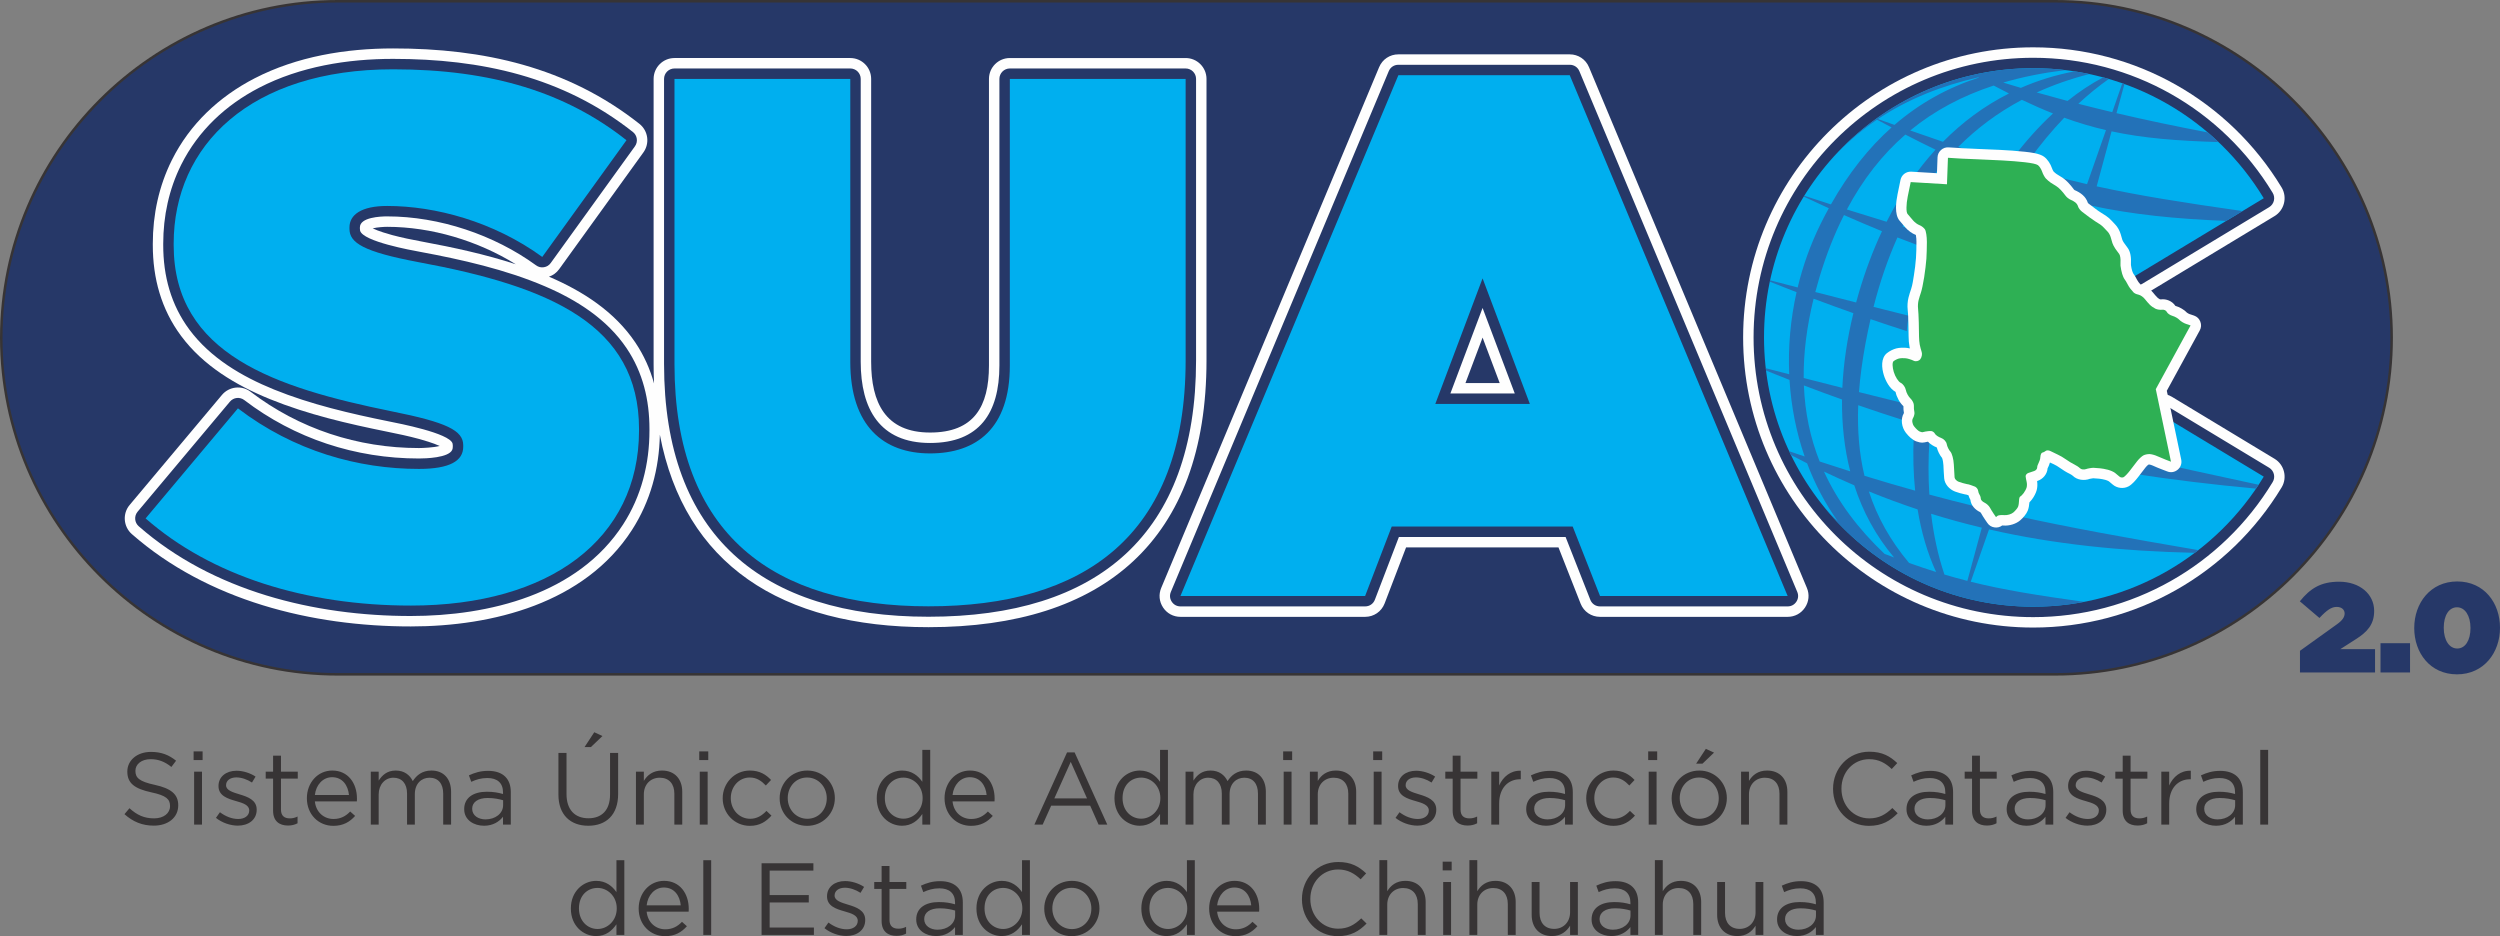
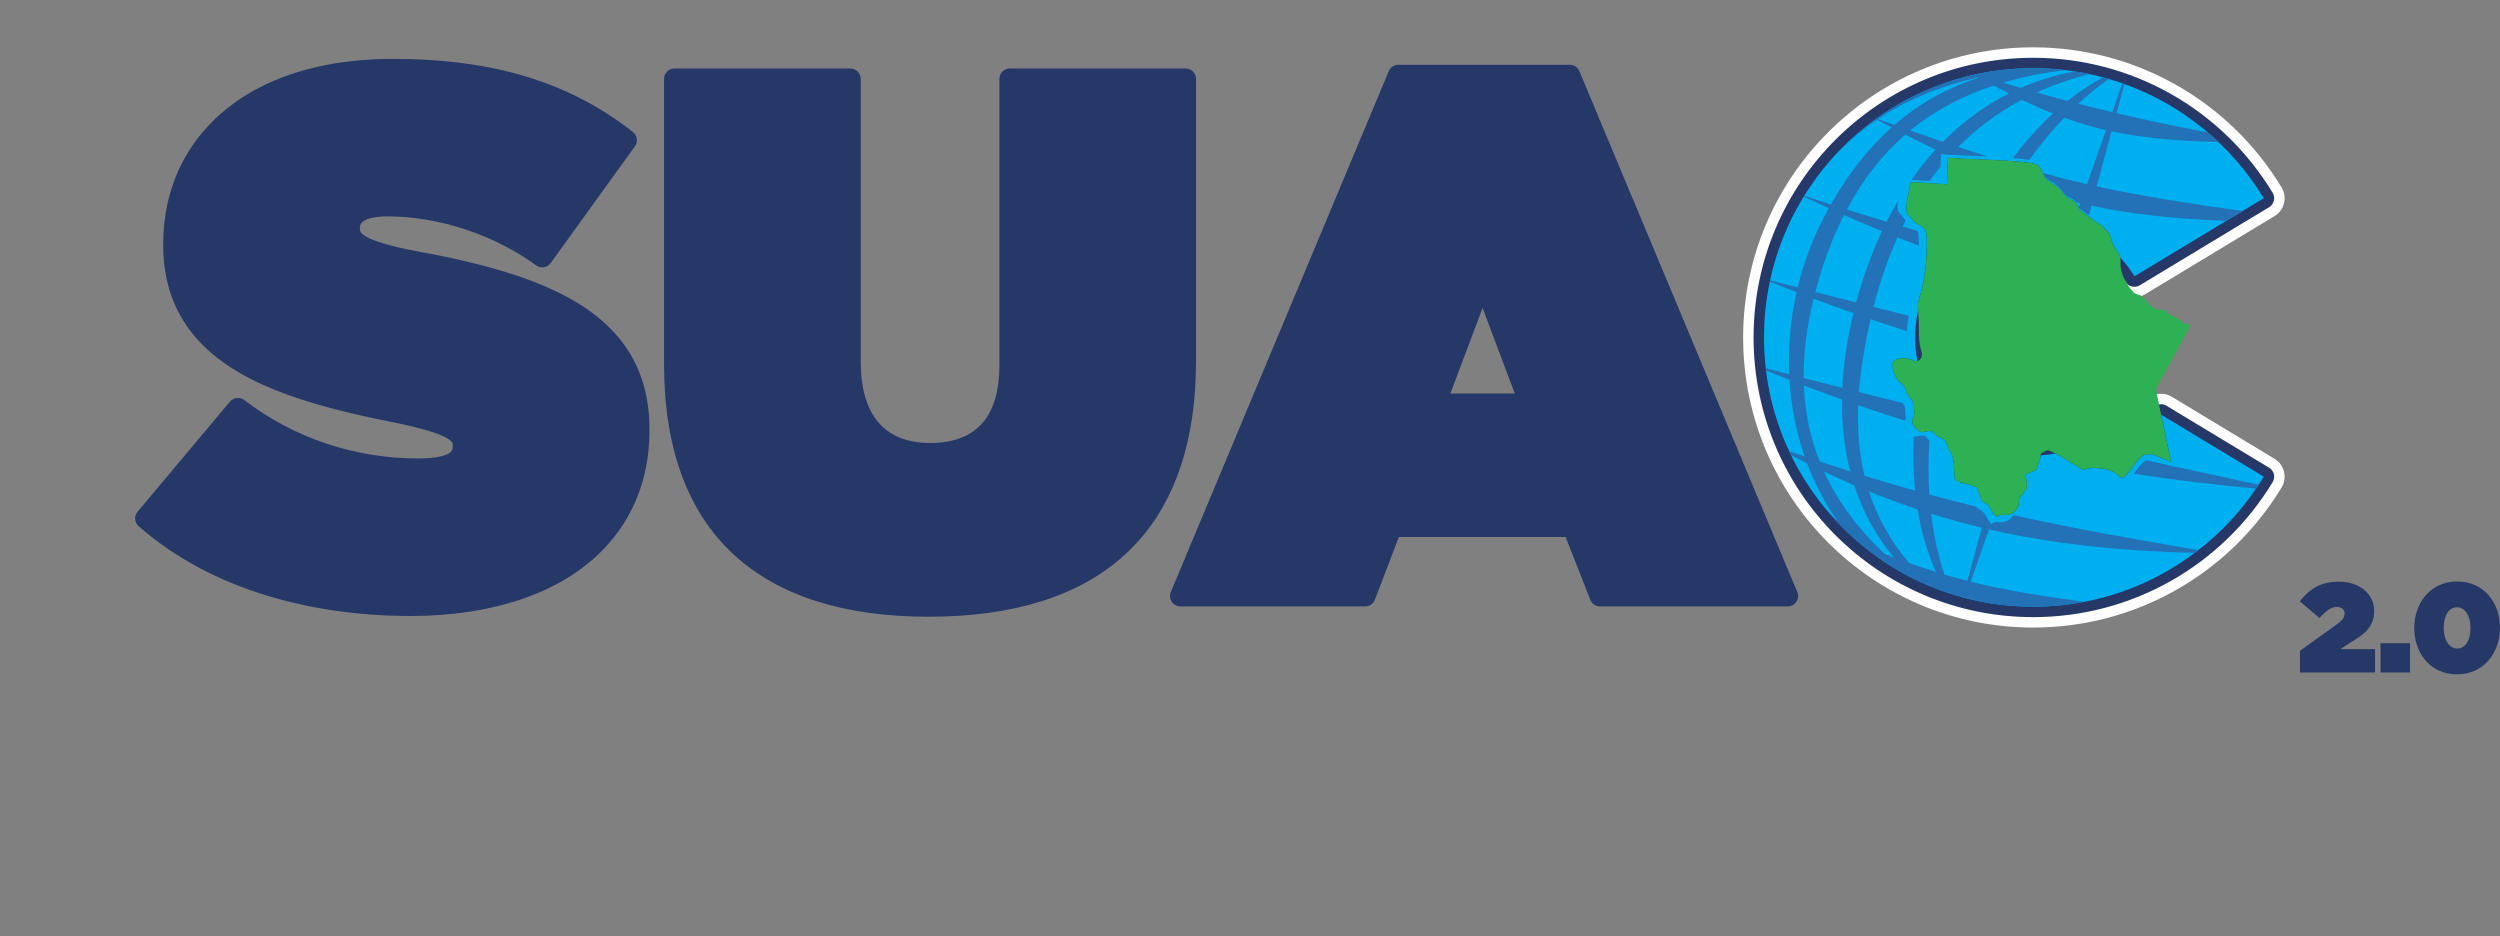
<svg xmlns="http://www.w3.org/2000/svg" xml:space="preserve" width="196.938mm" height="73.746mm" version="1.1" style="shape-rendering:geometricPrecision; text-rendering:geometricPrecision; image-rendering:optimizeQuality; fill-rule:evenodd; clip-rule:evenodd" viewBox="0 0 19683.75 7370.81">
  <rect x="0" y="0" width="19683.75" height="7370.81" fill="#808080" stroke="none" />
  <defs>
    <style type="text/css">
   
    .str0 {stroke:#373435;stroke-width:19.99;stroke-miterlimit:22.926}
    .fil1 {fill:#FEFEFE}
    .fil5 {fill:#2372B8}
    .fil4 {fill:#00AFEF}
    .fil0 {fill:#263868}
    .fil2 {fill:#263868}
    .fil7 {fill:#373435;fill-rule:nonzero}
    .fil6 {fill:#2EB054;fill-rule:nonzero}
    .fil3 {fill:#00AFEF;fill-rule:nonzero}
    .fil8 {fill:#263868;fill-rule:nonzero}
   
  </style>
  </defs>
  <g id="Capa_x0020_1">
    <g id="_2847545119024">
-       <path class="fil0 str0" d="M2659.72 9.99l13521.17 0c1457.37,0 2649.72,1192.36 2649.72,2649.72l0 0c0,1457.35 -1192.35,2649.72 -2649.72,2649.72l-13521.17 0c-1457.35,0 -2649.72,-1192.37 -2649.72,-2649.72l0 0c0,-1457.36 1192.37,-2649.72 2649.72,-2649.72z" />
-       <path class="fil1" d="M5195.36 3422.55c-5.19,267.38 -74.03,524.56 -220.13,751 -371.05,575.11 -1095.19,758.72 -1740.96,758.72 -779.57,0 -1598.83,-203.47 -2196.19,-727 -66.85,-58.59 -74.71,-161.08 -17.58,-229.17l726.98 -866.57c56.34,-67.16 155.87,-78.19 225.57,-25.01 383.03,292.32 844.03,443.2 1325.2,443.2 29.66,0 114.38,-3.55 163.53,-16.35 -48.69,-23 -133.96,-47.51 -163.54,-55.54 -82.09,-22.29 -164.53,-39.54 -247.79,-56.4 -312.45,-63.31 -628.92,-136.38 -924.88,-256.86 -267.68,-108.96 -524.95,-262.33 -699.86,-497.8 -156.56,-210.76 -222.62,-454.44 -222.62,-714.95l0 -11.63c0,-228.52 47.85,-453.11 150.14,-658.02 141.42,-283.25 370.93,-498.43 650.62,-643.05 333.91,-172.65 717.87,-235.78 1090.86,-235.78 710.27,0 1372.58,145.64 1939.67,593.72 68.99,54.51 82.84,153.74 31.38,225.05l-663 918.9c-20.54,28.47 -48.08,48.78 -80.35,59.54 265.82,113.9 515.81,274.18 679.72,518.01 68.1,101.29 116.21,209.41 147.45,322.47 -2.23,-49.95 -3.35,-100.91 -3.35,-152.85l0 -2244.92c0,-90.58 73.72,-164.31 164.31,-164.31l1384.19 0c90.58,0 164.31,73.72 164.31,164.31l0 2227.48c0,320.34 111.66,556.86 463.8,556.86 345.63,0 463.8,-204.27 463.8,-527.78l0 -2256.55c0,-90.58 73.71,-164.31 164.31,-164.31l1384.18 0c90.58,0 164.31,73.72 164.31,164.31l0 2215.85c0,1414.63 -807.31,2100.98 -2188.23,2100.98 -1163.43,0 -1921.96,-497.16 -2115.83,-1515.54zm-1134.33 -1341.88c-299.44,-185.49 -664.77,-294.78 -1012.87,-294.78 -21.25,0 -78.01,2.79 -113.74,12.2 44.71,22.05 125.16,45.16 153.18,52.67 77.56,20.79 155.95,36.61 234.84,51.27 246.49,45.79 497.76,99.93 738.58,178.63zm8209.7 2229.31l-1199.96 0 -168.95 441.15c-24.59,64.2 -84.71,105.55 -153.44,105.55l-1453.96 0c-55.82,0 -105.86,-26.81 -136.79,-73.27 -30.92,-46.47 -36.33,-102.97 -14.78,-154.46l1715.68 -4100.19c25.85,-61.76 84.63,-100.88 151.57,-100.88l1349.28 0c66.95,0 125.73,39.12 151.57,100.88l1715.68 4100.19c21.55,51.49 16.13,108 -14.79,154.46 -30.93,46.47 -80.96,73.27 -136.79,73.27l-1477.22 0c-68.2,0 -127.91,-40.67 -152.89,-104.13l-174.2 -442.57zm-732.43 -1294.05l269.58 0 -134.78 -358.05 -134.8 358.05z" />
      <path class="fil1" d="M15154.39 2996.62c3.96,9.96 7.25,20.17 9.82,30.54 44.19,46.4 73.05,112.93 68.82,176.54 -0.03,0.9 -0.02,1.94 0.02,2.95 2,8.53 3.38,17.18 4.19,25.9 44.7,8.16 85.97,32.46 115.95,66.56 64.83,28.38 117.62,87.87 133.88,156.99 40.72,52.26 57.4,129.9 60.61,193.99 0.12,2.28 0.23,4.56 0.34,6.83 8.41,2.36 16.75,5.02 25.1,7.84 19.53,6.58 39,13.13 57.16,23.06 51.07,27.93 91.95,79.17 104.39,136.55 2.13,4.1 4.14,8.28 6.01,12.5 4.01,3.05 7.95,6.23 11.81,9.52 8.98,-19.53 21.08,-37.45 36.51,-52.76 -1.46,-8.88 -2.66,-17.78 -3.53,-26.65 -8.08,-82.5 42.08,-160.13 116.58,-192.66 1.04,-8.74 2.55,-17.43 4.53,-26.01 16.52,-71.4 76.86,-122.48 150.01,-126.96 32.2,-1.98 64.29,-5.96 95.99,-11.98 34.73,-6.6 68.55,-2.31 100.53,12.72 4.73,2.22 9.47,4.43 14.26,6.51 33.28,14.5 66.82,34.78 96.25,56.04 10.92,7.9 24.91,17.25 37.12,22.97 10.12,4.74 20.18,10.09 29.96,15.9 21.84,-3.55 44.64,-5.41 64.3,-4.04 17.71,1.25 35.41,2.66 53.12,4.01 30.24,2.32 61.66,8.74 90.99,16.44 13.17,3.46 26.91,7.93 40.55,13.27 5.87,-7.59 11.74,-15.17 17.64,-22.75 27.31,-35.1 66.55,-72.46 106.4,-92.38 22.47,-11.24 48.83,-19.3 75.49,-23.6l-24.27 -115.88c-13.52,-64.64 11.9,-129.49 65.77,-167.69 53.87,-38.2 123.48,-40.78 180.01,-6.64l807.95 487.93c77.26,46.67 102.35,148.49 55.61,225.71 -414.68,685.26 -1154.19,1103.12 -1955.44,1103.12 -1261.47,0 -2284.2,-1022.71 -2284.2,-2284.18 0,-1261.47 1022.73,-2284.2 2284.2,-2284.2 801.24,0 1540.74,417.88 1955.44,1103.11 46.74,77.23 21.64,179.06 -55.62,225.73l-1018.4 615.02c-77.17,46.61 -178.83,21.56 -225.51,-55.57 -26.29,-43.43 -56.89,-84.2 -91.19,-121.6 -17.05,-18.59 -29.16,-39.68 -36.18,-63.14 -5.85,-8.07 -11.59,-16.21 -17.26,-24.41 -18.41,-26.61 -35.98,-59.48 -45.32,-90.45 -3.53,-11.71 -6.97,-23.46 -10.34,-35.21 -7.2,-7.57 -13.98,-14.99 -19.92,-21.82 -0.5,-0.49 -1.09,-1.01 -0.06,-0.33 -9.89,-6.57 -19.96,-12.88 -30.13,-19 -22.22,-13.34 -43.35,-28.59 -64.08,-44.13 -19.3,-14.45 -38.52,-29.02 -57.63,-43.72 -27.27,-20.98 -52.23,-49.35 -69.67,-80.54 -35.52,-18.28 -69.64,-47.27 -92.38,-78.59 -7.54,-10.37 -16.1,-20.38 -24.77,-29.82 -1.19,-1.3 -2.56,-2.7 -3.95,-4.02 -15.4,-8.82 -30.4,-18.38 -45.17,-28.22 -25.44,-16.95 -51.33,-38.94 -71.74,-61.68 -17.97,-20.01 -34.04,-45.88 -46.55,-72.26 -12.37,-1.39 -24.79,-2.41 -35.54,-3.51 -57.26,-5.9 -114.77,-9.41 -172.24,-12.49 -78.42,-4.21 -156.94,-6.1 -235.38,-9.75l-1.51 40.64c-1.67,45.02 -20.41,85.29 -53.77,115.57 -33.33,30.25 -75.31,45.03 -120.24,42.34l-142.65 -8.54c-0.42,3.02 -0.82,6.06 -1.16,9.06 2.53,2.95 5.05,5.91 7.58,8.86 42.81,18.89 83.76,52.46 109.13,90.54 34.25,51.38 43.02,128.63 43.02,189.54 0,48.02 -1.04,96.13 -4.22,144.04 -3.53,53.24 -10.76,106.4 -18.96,159.1 -7.61,48.94 -16.03,102.52 -32.52,149.17 -5.49,15.53 -10.18,31.42 -14.42,47.34 -0.31,2.28 -0.46,5.23 -0.49,5.92 0.81,6.89 1.41,13.78 1.94,20.68 1.35,17.18 0.09,33.62 -3.85,50.38 -13.52,57.64 -20.3,116.75 -20.3,175.95 0,51.41 5.1,102.78 15.31,153.17 16.19,79.87 -28.75,158.79 -103.72,186.64z" />
      <path class="fil2" d="M16613.45 2040.91c-8.86,-11.76 -17.48,-23.88 -25.79,-35.89 -13.21,-19.09 -27.59,-45.39 -34.22,-67.43 -4.76,-15.76 -9.33,-31.61 -13.84,-47.4 -0.73,-2.4 -2.78,-6.61 -4.41,-9.19 -10.45,-10.52 -20.85,-21.58 -30.57,-32.71 -3.27,-3.7 -10.35,-9.89 -14.46,-12.63 -10.95,-7.27 -22.26,-14.37 -33.52,-21.15 -19.31,-11.59 -39.08,-25.93 -57.12,-39.44 -19.01,-14.25 -37.97,-28.61 -56.79,-43.1 -24.04,-18.48 -47.6,-47.58 -57.82,-76.91 -4.34,-2.68 -11.02,-5.51 -14.48,-6.95 -26.99,-11.29 -56.19,-34.73 -73.37,-58.41 -9.12,-12.55 -20.22,-25.67 -30.71,-37.1 -5.01,-5.47 -13.41,-13.44 -17.83,-16.49 -15.63,-8.65 -31.4,-18.67 -46.28,-28.58 -19,-12.66 -40.94,-31.24 -56.17,-48.21 -19.14,-21.32 -36.64,-55.63 -45.74,-83.02 -0.65,-1.95 -2.04,-4.77 -3.58,-7.44 -24.03,-6.37 -65.45,-10.09 -85.49,-12.15 -58.5,-6.02 -117.54,-9.66 -176.25,-12.8 -98.27,-5.27 -197.27,-6.92 -295.27,-12.96l-23.51 -1.45 -4.61 124.3c-0.85,22.93 -9.89,42.37 -26.89,57.79 -16.99,15.42 -37.21,22.54 -60.12,21.17l-214.51 -12.84c-2.98,14.33 -5.95,28.67 -8.89,42.99 -3.78,18.42 -9.89,57.71 -8.58,81.33 10.96,12.92 21.98,25.81 33,38.68 3.47,4.05 12.6,11.16 15.46,12.7 31.31,11.2 64.7,36.94 83.15,64.63 23.69,35.53 29.22,101.56 29.22,143.98 0,45.76 -1,92.95 -4.03,138.6 -3.32,49.88 -10.47,102.48 -18.17,151.9 -6.33,40.7 -15.16,95.82 -28.8,134.42 -6.37,17.97 -12,37.08 -16.88,55.52 -2.3,8.73 -3.24,25.8 -2.17,34.78 0.68,5.79 1.18,11.61 1.63,17.43 0.7,8.88 0.12,16.54 -1.92,25.2 -14.98,63.83 -22.48,129.17 -22.48,194.72 0,56.91 5.64,113.71 16.95,169.49 8.63,42.63 -17.3,84.47 -59.31,95.7 -29.26,7.82 -60.76,5.22 -87.94,-8.38 -8.27,-4.13 -26.12,-10.14 -35.2,-11.28 -1.87,-0.23 -4.21,-0.4 -6.69,-0.5 0.3,1.1 0.6,2.14 0.89,3.09 3.26,10.68 11.4,29.46 19.13,39.07 19.52,11.13 36.16,27.43 49.14,45.62 13.68,19.18 24.05,41.57 28.45,64.64 1.31,5.94 8.25,18.97 12,22.98 31.63,29.52 55.87,77.55 52.95,121.49 -0.42,6.46 0,17.67 1.1,22.98 8.08,29.43 2.69,63.92 -9.69,93.11 0.68,0.76 1.37,1.52 2.07,2.25 21.37,-4.38 48.54,-6.99 69.73,-4.86 34.69,3.48 67.73,24.89 87.13,54 2.89,1.74 6.42,3.37 9,4.27 47.85,16.73 89.84,61.7 98.22,111.86 1.03,4.76 5.85,14.79 8.4,18.02 33.18,35.99 46.24,105.79 48.65,153.84 1.14,22.59 2.1,45.55 3.5,68.32 10.24,3.06 20.93,5.75 30.92,7.98 15.71,2.05 31.61,6.98 46.83,12.1 13.83,4.66 31.29,10.35 43.99,17.29 34.24,18.72 61.6,55.57 65.16,92.35 0.02,0.04 0.02,0.09 0.04,0.14 7.13,11.08 12.8,24.11 16.59,37.54 26.85,15.82 52.92,41.16 66.93,67.18 2.88,5.35 6,10.79 9.26,16.24 13.41,-0.85 26.71,-0.42 38.94,0.68 3.05,0.02 9.38,-1.58 12.74,-3.13 4.07,-3.71 9.06,-8.85 12.62,-13.42 0.96,-5.06 1.58,-11.38 1.58,-15.47 0,-39.19 13.05,-80.61 47.13,-101.94 2.16,-2.29 4.29,-4.97 6.03,-7.27 2.82,-3.77 6.85,-10.7 9.08,-15.81 0.06,-1.59 0.06,-3.25 0.06,-3.57 -4.34,-17.27 -8.05,-36.74 -9.78,-54.45 -4.95,-50.48 30,-97.28 77.02,-112.95 6.8,-2.26 13.59,-4.52 20.38,-6.8 3.83,-11.34 8.79,-21.62 14.09,-33.33 1.59,-3.49 3.81,-8.25 4.04,-12.17 0.53,-9.05 1.81,-18.06 3.85,-26.89 8.34,-35.98 38.14,-61.22 75.01,-63.48 35.66,-2.2 71.18,-6.6 106.29,-13.27 17.74,-3.37 33.93,-1.31 50.27,6.37 5.43,2.55 10.87,5.09 16.37,7.48 26.79,11.67 57.26,30.19 80.95,47.32 14.37,10.37 34.48,23.32 50.4,30.78 15.26,7.14 32.73,17.49 48.03,28.85 24.01,-6.23 56.05,-10.78 75.33,-9.44 17.53,1.23 35.06,2.63 52.59,3.97 24.27,1.86 52.71,7.77 76.39,13.98 27.26,7.16 61.83,21.56 84.39,38.86 0.38,-0.49 0.74,-0.96 1.09,-1.43 19.33,-25.41 38.82,-50.72 58.42,-75.92 19.44,-24.99 50.21,-55.31 78.3,-69.35 26.27,-13.13 63.45,-20.22 92.77,-18.12 14.82,1.07 31.96,4.58 48.43,9.43l-46.3 -221.1c-6.86,-32.71 5.62,-64.52 32.87,-83.85 27.27,-19.33 61.4,-20.59 90,-3.32l807.95 487.93c38.75,23.41 51.25,74.11 27.82,112.85 -399.3,659.84 -1111.69,1063.49 -1885.16,1063.49 -1216.12,0 -2202.05,-985.9 -2202.05,-2202.02 0,-1216.13 985.92,-2202.04 2202.05,-2202.04 773.48,0 1485.84,403.66 1885.16,1063.49 23.44,38.73 10.93,89.45 -27.83,112.86l-1018.39 615.02c-38.71,23.38 -89.34,10.9 -112.76,-27.79 -29.09,-48.07 -62.95,-93.18 -100.93,-134.59 -11.45,-12.48 -18.07,-26.23 -20.63,-42.86zm-4286.77 2186.91l-1312.42 0 -189.16 493.93c-12.42,32.4 -42.01,52.76 -76.72,52.76l-1453.96 0c-28.34,0 -52.69,-13.04 -68.4,-36.63 -15.7,-23.59 -18.33,-51.1 -7.4,-77.23l1715.68 -4100.19c13.06,-31.21 41.96,-50.44 75.79,-50.44l1349.28 0c33.82,0 62.72,19.23 75.78,50.44l1715.68 4100.19c10.93,26.13 8.31,53.64 -7.4,77.23 -15.69,23.59 -40.06,36.63 -68.4,36.63l-1477.22 0c-34.45,0 -63.83,-20.01 -76.45,-52.06l-194.69 -494.63zm-5015.48 628.11c-1310.23,0 -2082.81,-638.92 -2082.81,-1989.76l0 -2244.92c0,-45.25 36.9,-82.15 82.15,-82.15l1384.19 0c45.25,0 82.15,36.9 82.15,82.15l0 2227.48c0,371.91 150.24,639.02 545.96,639.02 388.43,0 545.95,-235.55 545.95,-609.94l0 -2256.55c0,-45.25 36.91,-82.15 82.16,-82.15l1384.18 0c45.25,0 82.15,36.9 82.15,82.15l0 2215.85c0,1372.7 -774.78,2018.82 -2106.07,2018.82zm-4076.92 -5.82c-758.93,0 -1560.04,-196.56 -2142.05,-706.63 -33.55,-29.42 -37.47,-80.4 -8.79,-114.59l726.98 -866.56c28.23,-33.65 77.87,-39.15 112.78,-12.5 397.47,303.34 875.9,460.06 1375.04,460.06 53.79,0 234.21,-5.12 262.29,-67.83 3.43,-7.65 4.52,-16.19 4.52,-24.51l0 -11.62c0,-4.74 -0.43,-9.63 -1.79,-14.17 -24.55,-82.07 -428.35,-159.04 -496.51,-172.84 -305.2,-61.83 -621.29,-134.81 -910.23,-252.43 -253.09,-103.03 -499.39,-247.91 -664.87,-470.7 -145.96,-196.48 -206.43,-423.08 -206.43,-665.95l0 -11.63c0,-215.85 44.85,-427.74 141.5,-621.31 133.62,-267.64 350.64,-470.16 614.86,-606.78 321.87,-166.43 693.76,-226.6 1053.11,-226.6 692.48,0 1337.06,140.12 1888.74,576.03 34.51,27.27 41.43,76.85 15.69,112.52l-663 918.9c-13.27,18.39 -31.26,29.48 -53.66,33.06 -22.4,3.57 -42.94,-1.35 -61.29,-14.69 -331.03,-240.75 -762.9,-385.58 -1173.01,-385.58 -50.61,0 -214.45,6.21 -214.45,86.52l0 11.62c0,4.72 0.39,9.55 1.56,14.12 21.99,85.76 405.11,154.36 472.16,166.82 328.2,60.98 674.6,139.33 982.21,271.08 250.85,107.45 489.54,258.28 644.31,488.5 128.3,190.86 179.58,407.44 179.58,635.58l0 11.63c0,263.42 -63.82,516.97 -207.33,739.4 -354.89,550.06 -1056.33,721.1 -1671.92,721.1zm8185.31 -1752.03l507.01 0 -253.5 -673.38 -253.51 673.38z" />
-       <path class="fil3" d="M11300.88 3180.23l372.22 -988.7 372.21 988.7 -744.43 0zm-2006.47 1512.13l1453.96 0 209.37 -546.69 1424.89 0 215.19 546.69 1477.22 0 -1715.67 -4100.19 -1349.28 0 -1715.68 4100.19zm-1983.21 81.42c1215.52,0 2023.92,-546.69 2023.92,-1936.68l0 -2215.85 -1384.18 0 0 2256.55c0,494.36 -261.72,692.09 -628.11,692.09 -366.39,0 -628.11,-215.18 -628.11,-721.16l0 -2227.48 -1384.19 0 0 2244.92c0,1349.28 785.14,1907.61 2000.66,1907.61zm-4076.92 -5.82c1093.38,0 1797.1,-523.42 1797.1,-1378.36l0 -11.63c0,-820.03 -697.91,-1122.46 -1738.95,-1314.38 -430.36,-81.43 -540.87,-151.21 -540.87,-261.72l0 -11.62c0,-98.88 93.05,-168.66 296.6,-168.66 378.03,0 837.48,122.14 1221.34,401.3l663 -918.9c-471.08,-372.22 -1052.66,-558.33 -1837.81,-558.33 -1122.47,0 -1727.31,599.03 -1727.31,1372.54l0 11.63c0,860.74 802.58,1122.46 1715.68,1308.56 436.19,87.24 564.14,151.21 564.14,267.53l0 11.62c0,110.51 -104.69,174.48 -348.96,174.48 -476.9,0 -982.88,-139.58 -1424.89,-476.9l-726.98 866.56c517.62,453.64 1262.04,686.27 2087.9,686.27z" />
      <path class="fil4" d="M16008.82 536.93c769.65,0 1443.49,410.2 1814.88,1023.88l-821.45 496.08 -196.96 118.94c-31.99,-52.87 -69.12,-102.28 -110.66,-147.57 -1.74,-12.46 -4.71,-22.68 -8.49,-27.53 -7.47,-9.57 -21.37,-28.7 -30.91,-42.44 -9.52,-13.81 -19.93,-33.79 -23.14,-44.41 -3.2,-10.63 -9.28,-31.45 -13.51,-46.3 -4.26,-14.88 -14.66,-33.97 -23.14,-42.49 -8.55,-8.5 -21.55,-22.39 -28.99,-30.86 -7.39,-8.49 -21.27,-20.64 -30.86,-27.01 -9.56,-6.35 -26.06,-16.81 -36.66,-23.13 -10.58,-6.41 -33.2,-22.04 -50.14,-34.76 -17.02,-12.72 -42.17,-31.85 -55.97,-42.46 -13.82,-10.64 -27.68,-28.89 -30.86,-40.52 -7.81,-28.54 -34.42,-43.41 -59.84,-54.03 -12.71,-5.32 -30.11,-19.18 -38.58,-30.86 -8.49,-11.67 -24.98,-31.65 -36.66,-44.39 -11.68,-12.74 -29.02,-27.51 -38.59,-32.82 -9.56,-5.28 -27.84,-16.6 -40.5,-25.08 -12.79,-8.48 -31.02,-24.12 -40.6,-34.71 -9.52,-10.65 -22.56,-34.92 -28.91,-54.04 -6.37,-19.14 -21.11,-41.7 -32.79,-50.18 -50.2,-36.43 -505.06,-45.36 -600.69,-51.26l-107.54 -6.64 -7.74 208.43 -285.63 -17.1c0,0 -10.39,50.69 -23.15,112.74 -12.7,62 -13.53,124.06 -1.87,137.85 11.65,13.82 31.65,37.24 44.38,52.1 12.71,14.85 35.31,31.33 50.17,36.62 14.88,5.37 33.98,20.11 42.47,32.83 8.48,12.72 15.43,57.01 15.43,98.42 0,41.37 -1.74,101.31 -3.86,133.15 -2.11,31.85 -9.93,96.95 -17.36,144.73 -7.43,47.78 -18.73,101.62 -25.1,119.67 -6.18,17.43 -14.46,44.76 -18.83,61.91 -4.97,18.18 -6.55,46.77 -4.34,65.44 0.42,3.6 0.87,8.44 1.32,14.19 -16.09,68.56 -24.66,140.02 -24.66,213.49 0,63.64 6.41,125.78 18.59,185.83 -9.99,2.67 -20.91,2.06 -29.98,-2.49 -16.95,-8.47 -44.78,-17.18 -61.74,-19.32 -16.98,-2.11 -41.29,-1.21 -54.02,1.94 -12.74,3.21 -31.85,12.72 -42.46,21.21 -10.63,8.53 -9.74,46.75 1.91,84.95 11.67,38.16 36.01,76.37 54.05,84.91 9.21,4.33 18.46,13.08 25.9,23.5 7.12,9.98 12.52,21.58 14.66,32.45 4.19,22.29 20.69,52.68 36.61,67.52 15.93,14.9 28.08,40.06 27.05,55.99 -1.08,15.91 0.64,38.48 3.85,50.16 3.21,11.69 -2.03,34.25 -11.6,50.17 -9.56,15.91 -5.2,44.56 9.67,63.7 14.85,19.08 34.82,37.31 44.39,40.49 24.69,8.21 16.42,5.97 44.39,0 14.84,-3.18 35.69,-4.94 46.31,-3.87 10.58,1.06 23.65,10.61 28.95,21.22 5.3,10.63 27.03,25.4 48.25,32.85 21.22,7.39 41.19,29.12 44.38,48.25 3.19,19.07 16.22,45.98 28.97,59.79 12.7,13.79 24.87,59.81 27,102.28 2.14,42.42 4.74,87.64 5.78,100.36 1.09,12.7 15.84,28.34 32.82,34.71 16.06,6.05 44.85,14.08 65.88,18.55 1.89,-2.83 56.92,16.5 63.41,20.03 11.66,6.4 22.08,20.26 23.17,30.85 1.03,10.65 6.25,25.42 11.57,32.86 5.29,7.44 9.64,21.34 9.64,30.83 0,9.57 13.03,23.48 28.97,30.91 15.91,7.4 35.01,24.8 42.44,38.59 7.44,13.79 21.33,36.38 30.88,50.1 9.55,13.8 17.34,25.15 17.34,25.15 0,0 5.25,-4.35 11.61,-9.64 6.36,-5.31 30.66,-7.89 54.04,-5.77 23.31,2.06 55.44,-7.45 71.36,-21.28 15.93,-13.79 32.41,-33.76 36.65,-44.38 4.24,-10.58 7.74,-32.3 7.74,-48.24 0,-15.92 4.32,-30.71 9.64,-32.82 5.35,-2.09 17.46,-14.29 27.02,-27.02 9.57,-12.73 19.98,-32.68 23.16,-44.39 3.23,-11.68 3.23,-31.6 0,-44.37 -3.18,-12.72 -6.67,-31.83 -7.7,-42.46 -1.05,-10.59 8.49,-22.75 21.23,-27 12.7,-4.23 33.57,-11.19 46.28,-15.44 12.73,-4.26 23.19,-16.4 23.19,-27 0,-25.86 22.89,-45.32 25.1,-83.02 0.26,-4.62 0.93,-9.08 1.87,-13.15 39.59,-2.44 78.49,-7.33 116.58,-14.55 6.59,3.1 12.98,6.02 18.51,8.45 17.01,7.4 46.53,24.78 65.65,38.58 19.08,13.8 47.78,31.14 63.69,38.59 15.88,7.44 36.72,21.34 46.33,30.85 9.52,9.56 31.21,12.14 48.24,5.8 12.26,-4.56 46.6,-10.41 57.88,-9.68 14.88,1.09 38.28,2.85 52.07,3.93 13.8,1.03 41.6,6.27 61.79,11.52 20.16,5.34 45.31,16.59 55.91,25.09 10.66,8.52 26.25,21.57 34.75,28.97 8.51,7.38 23.24,9.13 32.8,3.87 9.58,-5.32 31.28,-27.9 48.26,-50.19 16.96,-22.28 43.02,-56.14 57.89,-75.23 14.86,-19.13 37.44,-39.95 50.18,-46.32 12.7,-6.37 35.29,-10.74 50.17,-9.66 14.85,1.04 40.01,8.03 55.91,15.46 15.94,7.41 47.23,20.45 69.52,28.92 22.29,8.5 40.51,15.45 40.51,15.45l-77.54 -370.29 807.95 487.93c-371.37,613.69 -1045.23,1023.87 -1814.88,1023.87 -1170.78,0 -2119.89,-949.11 -2119.89,-2119.87 0,-1170.78 949.11,-2119.89 2119.89,-2119.89z" />
      <path class="fil5" d="M14469.78 4104.61c-100.42,-141.33 -180.77,-295.06 -241.55,-456.67 -42.18,-21.2 -84.49,-42.99 -126.93,-65.37 -4.81,-9.89 -9.48,-19.87 -14.14,-29.86 41.07,14.08 81.61,27.87 121.66,41.34 -66.81,-193.19 -106.26,-396.62 -119.09,-602.85 -61.11,-23.78 -122.66,-48.15 -184.77,-73.1 -0.78,-6.34 -1.46,-12.7 -2.18,-19.07 61.89,16.11 123.43,32.06 184.64,47.9 -9.45,-215.88 10.15,-434.16 57.81,-646.29 -69.84,-26.94 -140.05,-54.51 -210.68,-82.77l2.41 -11.05c72.71,19.02 145.03,37.84 216.99,56.53 41.29,-171.33 100.94,-338.27 178.62,-496.26 21.57,-43.79 43.75,-86.26 66.48,-127.59 -65.03,-29.6 -130.71,-60.14 -197.14,-91.64l4.22 -6.75c71.26,23.42 141.19,46.12 209.78,68.17 138.41,-245.12 297.78,-445.93 477.46,-605.98 -37.7,-19.87 -75.98,-40.24 -114.82,-61.13 -139.1,93.7 -267.09,205.59 -381.91,338.27 388.76,-455.01 966.77,-743.5 1612.19,-743.5 85.68,0 170.15,5.12 253.16,14.99 -172.82,20.94 -336.09,53.16 -489.5,98.17 46.75,14.3 92.99,28.2 138.81,41.69 131.43,-57.42 272.08,-101.32 422.03,-130.13 39.38,6.05 78.4,13.22 117.04,21.41 -148.22,37.87 -286.13,86.41 -414.17,144.98 81.83,23.3 162.52,45.46 242.57,66.7 90.25,-72.29 184.02,-134.66 280.7,-185.54 14.83,3.98 29.6,8.12 44.3,12.4 -82.54,58.1 -162.62,123.53 -239.9,195.38 89.31,23.08 178.05,45 266.96,66.07 25.25,-72.38 51.62,-148.09 79.17,-227.32 5.6,1.96 11.22,3.9 16.8,5.91 -21.82,79.86 -42.65,156.22 -62.54,229.29 233.63,54.8 468.89,103.86 718.67,151.74 28.89,24.62 57.16,49.95 84.69,76.07 -328.41,-10.25 -589.75,-30.36 -842.3,-84.56 -43.61,160.56 -82.39,303.95 -117.14,432.86 335.7,73.71 679.42,127.63 1148.28,194.77l-128.12 77.38c-398.65,-15.54 -735.32,-49.81 -1061.21,-119.73l-20.34 75.62c-17.82,-13.1 -43.9,-32.59 -58.25,-43.41 -7.15,-5.4 -14.29,-12.72 -20.11,-20.16l11.16 -31.73c-10.56,-2.49 -21.12,-5.04 -31.66,-7.59 -12.38,-18.27 -33.81,-29.39 -54.48,-37.86 -13.32,-5.49 -31.56,-19.75 -40.45,-31.79 -8.9,-12.02 -26.18,-32.58 -38.41,-45.68 -12.26,-13.12 -30.42,-28.34 -40.47,-33.8 -10.01,-5.43 -29.18,-17.09 -42.44,-25.82 -10.77,-7.02 -25.22,-18.76 -35.69,-28.78 -4.81,-8.1 -9.59,-17.56 -13.41,-26.71 119.82,32.92 234.82,61.91 349.71,88.28 44.49,-126.61 93.93,-267.55 149.17,-425.64 -109.05,-25.22 -217.07,-57.09 -328.83,-97.61 -97.16,101.51 -189.39,213.01 -275.89,332.74 -32.25,-6.04 -77.06,-11.04 -127.88,-15.26 98.3,-129.79 203.87,-247.91 315.53,-350.97 -78.86,-31.2 -160.06,-66.8 -245.19,-107.41 -189.84,100.78 -356.26,225.24 -501.08,371.07 79.88,26.72 156.11,51.64 229.43,75.02 -110.53,-5.12 -212.39,-8.1 -252.86,-10.54l-112.72 -6.85 -3.7 97.78c-29.6,36.3 -58.13,73.64 -85.61,112.04l-142.65 -8.39c58.61,-84.06 121.7,-163.47 189.31,-237.63 -76.9,-37.13 -155.96,-76.66 -237.63,-118.68 -179.72,156.06 -333.53,350.68 -460.35,589.51 107.13,33.88 211.2,66.06 312.75,96.78 27.59,-54.81 56.68,-108.29 87.26,-160.32 -3.8,40.7 -1.6,74.08 6.83,83.87 12.22,14.24 33.19,38.33 46.53,53.65 2.93,3.36 6.38,6.81 10.12,10.2 -8.54,16.59 -16.91,33.3 -25.15,50.19 40.6,12.02 80.8,23.8 120.67,35.35 4.59,20.48 7.65,49.39 7.65,77.06 0,11.56 -0.14,24.53 -0.36,37.93 -55.73,-20.79 -111.75,-42.29 -168.13,-64.51 -76.04,169.77 -138.38,352.56 -188.2,546.86 92.92,23.48 185.43,46.69 277.59,69.67 -7.9,39.61 -13.31,80.12 -16.07,121.33 -94.66,-30.29 -189.61,-61.75 -285.02,-94.43 -14.8,64.05 -28.35,129.15 -40.59,195.5 -24.34,131.89 -41.37,257.88 -50.53,378.66 114.95,28.96 229.08,57.46 342.64,85.58 13.19,15.37 22.42,36.44 21.49,50.51 -1.14,16.37 0.68,39.6 4.03,51.63 2.49,8.88 0.14,23.85 -5.28,37.67 -121.99,-38.35 -244.76,-78.94 -368.87,-121.98 -7.65,198.6 7.78,382.79 49.27,555.7 137.04,42.19 269.34,81.02 398.88,117.12 -13.95,-136.97 -17.57,-279.13 -11.38,-424.29 6.53,0.93 9.85,-1.4 28.42,-5.3 15.56,-3.28 37.42,-5.09 48.55,-3.98 11.09,1.07 24.79,10.93 30.35,21.85 2.5,4.95 8.55,10.76 16.48,16.37 -9.12,144.81 -9.51,287.42 -0.5,426.1 123.38,33.34 244.7,64.38 365.65,93.7 5.06,8.08 15.28,16.72 27.01,22.1 16.68,7.61 36.7,25.53 44.48,39.73 7.8,14.21 22.38,37.45 32.39,51.58 9.98,14.21 18.17,25.89 18.17,25.89 0,0 5.5,-4.48 12.17,-9.91 6.66,-5.47 32.14,-8.12 56.65,-5.95 24.43,2.12 58.12,-7.67 74.81,-21.91 11.4,-9.7 23.08,-22.34 30.75,-32.89 443.23,98.15 900.71,180.07 1456.01,274.95 -9.26,7.2 -18.57,14.3 -27.95,21.35 -580.64,-13.55 -1108.8,-67.36 -1620.31,-184.63 -43.78,124.98 -91.63,261.86 -144.01,412.24 259.88,64.72 523.56,106.68 893.48,158.42 -129.92,24.91 -264.07,38 -401.25,38 -659.69,0 -1249,-301.34 -1637.78,-773.88 31.8,34.49 64.73,68.42 98.73,101.8zm3313.63 -287.89c-6.73,10.26 -13.54,20.48 -20.45,30.61 -336.94,-31.25 -655.51,-69.62 -963.35,-117.14 15.47,-19.83 32.82,-41.94 44.07,-56.12 15.59,-19.69 39.25,-41.13 52.61,-47.68 1.46,-0.72 3.04,-1.41 4.72,-2.08 63.86,14.23 127.95,28.47 192.31,42.67l29.53 11.06 -1.01 -4.79c216.87,47.82 436.89,95.5 661.56,143.46zm-1627.61 -202.63c4.35,-0.75 8.69,-1.54 13.01,-2.35 6.92,3.18 13.62,6.21 19.42,8.7l1.46 0.65 -33.89 -7zm-1369.6 -2676.97c44.33,15.85 87.62,31.26 129.94,46.26 197.97,-170.98 420.05,-293.63 665.28,-372.89l-3.73 -2.08c-288.45,66.05 -555.73,171.43 -791.5,328.71zm826.85 -336.68l0.15 0.04 0.77 -0.23 -0.92 0.19zm-774.91 3760.48c25.38,9.7 50.24,19.11 74.65,28.22 -144.15,-170.79 -246.64,-362.55 -313.11,-568.01 -79.26,-34.05 -158.74,-70.05 -238.58,-108.12 107.82,236.15 268.54,450.38 477.04,647.91zm-510.97 -727.42c82.11,27.11 162.22,52.95 240.69,77.7 -46.4,-180.83 -66.78,-370.9 -64.77,-565.67 -99.06,-35.35 -199.05,-72.27 -300.25,-110.81 8.31,214.47 50.46,413.31 124.33,598.79zm-125.78 -657.23c102.2,26.29 203.57,52.15 304.26,77.67 8.79,-193.65 38.98,-391.12 87.02,-588.05 -103.77,-36.59 -208.15,-74.64 -313.29,-114.18 -54.51,222.12 -79.96,429.7 -77.98,624.56zm91.37 -677.05c107.9,27.83 215.03,55.25 321.56,82.34 6.72,-24.94 13.68,-49.83 20.94,-74.7 49.83,-170.29 110.69,-333.05 182.58,-486.28 -98.42,-40.24 -198.06,-82.68 -299.23,-127.42 -73.99,146.3 -138.33,308.5 -192.55,488.13 -12,39.74 -23.07,79.07 -33.29,117.93zm747.38 -1272.05c90.27,31.68 176.03,61.37 257.94,89.26 151.82,-153.9 324.85,-282.59 519.44,-380.47 -39.16,-19.77 -79.2,-40.55 -120.26,-62.42 -246.11,80.73 -465.69,196.38 -657.12,353.62zm-9.09 3405.08c74.1,26.31 144.51,49.88 212.88,71.31 -68.86,-149.93 -116.73,-315.95 -145.62,-492.73 -127.94,-42.48 -255.67,-89.57 -383.77,-141.69 65.09,201.07 168.77,386.99 316.51,563.1zm278.43 91.33c61.01,18.19 120.78,34.72 180.56,50 41.62,-152.63 79.37,-291.7 113.79,-418.85 -133.91,-32.01 -266.82,-68.48 -399.29,-109.75 19.79,167.84 54.36,328.51 104.94,478.6z" />
-       <path class="fil1" d="M15084.61 1849.92c-29.97,-11.04 -63.2,-36.09 -83.79,-60.13 -14.95,-17.47 -29.89,-34.94 -44.73,-52.51 -41.3,-48.87 -27.77,-149.29 -15.85,-207.38 7.7,-37.53 15.43,-74.93 23.1,-112.47 8.09,-40.48 44.22,-68.23 85.43,-65.76l201.77 12.07 4.62 -124.45c0.85,-22.96 9.9,-42.41 26.94,-57.83 17.03,-15.43 37.28,-22.53 60.21,-21.12l107.54 6.63c97.56,6.02 196.14,7.64 293.96,12.88 66.67,3.58 133.93,7.73 200.29,15.15 43.92,4.92 113.48,12.49 149.64,38.74 27.97,20.3 51.58,57.97 62.49,90.74 2.48,7.47 8.39,20.08 12.09,25.09 6,6.68 17.51,16.23 25.02,21.23 11.1,7.4 23.07,15.1 34.73,21.57 20.51,11.35 43.34,31.73 59.34,49.18 14.72,16.04 29.8,34.01 41.65,50.41 1.49,1.69 4.91,4.44 4.76,4.56 48.08,20.11 88.67,50.34 105.29,101.18 1.19,1.52 2.73,3.21 3.78,4.06 18.29,14.05 36.7,28 55.17,41.83 13.46,10.09 28.75,21.42 43.15,30.06 13.4,8.05 26.83,16.49 39.85,25.15 16.18,10.75 34.5,26.76 47.29,41.39 7.97,9.13 16.61,18.22 25.19,26.8 19.65,19.63 36.38,51.21 44.05,78.01 4.31,15.07 8.65,30.16 12.73,43.85 2.52,6.73 8.34,16.71 12.48,22.71 9,13 18.45,26.22 28.17,38.68 24.43,31.34 29.53,81.57 26.98,120.91l0 15.34c1.93,14.72 5.61,32.73 9.79,46.18 1.61,5.16 4.19,12.6 6.85,17.82 11.55,14.81 22.39,34.4 30.61,50.84 7.18,14.33 17.11,26.43 27.61,38.23 2.13,0.57 4.42,1.04 6.31,1.48 34.44,8.01 70.57,34.33 92.35,62.08 10.25,13.07 22.3,27.23 34.02,38.96 4.36,4.33 15.09,11.79 19.02,13.7 2.33,0.77 7.26,1.5 7.84,1.62 44.23,-6.23 90.78,13.4 115.22,50.68 31.99,9.05 69.89,30.02 90.7,53.02 4.33,3.84 15.04,9.79 20.6,11.62 12,4 24.21,7.87 36.13,12.07 23.52,8.3 40.45,24.8 49.37,48.08 8.93,23.29 7.34,46.88 -4.61,68.77 -86.48,158.38 -173.02,316.72 -259.44,475.13l113.41 541.57c6.37,30.42 -3.79,59.78 -27.59,79.76 -23.81,19.98 -54.49,24.91 -82.38,13.74 -13.37,-5.15 -26.79,-10.23 -40.18,-15.33 -25.02,-9.52 -50.76,-19.93 -75.02,-31.24 -6.55,-3.05 -20.27,-7.26 -25.93,-7.93 -2.02,0.02 -5.54,0.6 -8.22,1.27 -7.54,5.81 -17.3,16.37 -22.57,23.14 -19.24,24.76 -38.38,49.62 -57.37,74.57 -18.44,24.22 -47.51,57.73 -73.85,72.3 -39.95,22.11 -92.05,16.14 -126.43,-13.7 -10.52,-9.14 -21.36,-18.16 -30.28,-25.41 -6.57,-4.25 -19.7,-9.21 -27.41,-11.22 -13.83,-3.64 -33.11,-7.99 -47.18,-9.07 -16.23,-1.24 -32.46,-2.54 -48.7,-3.7 -7.97,0.57 -20.62,2.82 -26.32,4.52 -44.53,16.58 -100.46,9.78 -134.45,-24.16 -5.43,-4.92 -16.91,-11.93 -23.62,-15.08 -25.4,-11.89 -54.13,-29.9 -76.97,-46.41 -14.1,-10.19 -34.48,-22.93 -50.4,-29.87 -9.45,-4.13 -19.02,-8.48 -28.53,-13 -2.43,8.65 -5.47,17.14 -9.09,25.64 -2.8,6.59 -6.93,14.1 -9.65,20.88 -2.97,45.23 -36.58,84.17 -79.05,98.38 -1.13,0.37 -2.26,0.75 -3.39,1.13 3.56,23.46 2.61,50.49 -3.26,71.91 -6.5,23.76 -21.81,52.22 -36.68,72.03 -6.09,8.09 -13,16.46 -20.64,24.27 -1.34,21.78 -5.75,46.4 -13.16,64.97 -10.86,27.2 -36.82,56.61 -59.08,75.92 -33.75,29.31 -88.18,45.04 -132.56,41.06 -2.68,-0.24 -6,-0.43 -9.32,-0.45 -17.79,13.41 -38.36,18.57 -60.78,15.32 -23.92,-3.47 -43.17,-15.62 -56.01,-34.91 -5.67,-8.26 -11.35,-16.47 -17.06,-24.69 -12.14,-17.51 -24.2,-36.86 -34.44,-55.65 -1.79,-1.98 -4.96,-4.71 -6.08,-5.41 -38.24,-17.82 -71.89,-53.24 -75.99,-96.52 -6.44,-10.79 -11.73,-23.3 -15.5,-35.96 -6.07,-2.13 -12.29,-4.12 -17.79,-5.61 -3.26,-0.32 -6.54,-0.82 -9.83,-1.52 -25.43,-5.4 -53.39,-12.86 -77.72,-22.01 -43.75,-16.44 -81.77,-56.84 -85.78,-104.77 -2.85,-34.06 -4.25,-68.92 -5.97,-103.08 -0.73,-14.67 -4.35,-42.05 -10.37,-56.46 -18.64,-22.45 -34.36,-53.97 -41.75,-82.91 -24.82,-9.65 -50.9,-25.24 -69.73,-45.47 -0.97,0.17 -1.92,0.36 -2.79,0.55 -39.7,8.47 -46.41,11.23 -87.42,-2.38 -31.79,-10.55 -62.99,-41.83 -83.38,-68.06 -33.46,-43.08 -44.14,-108.02 -15.45,-155.99 -3.15,-16.99 -4.4,-36.33 -4.02,-53.44 -0.26,-0.42 -0.5,-0.76 -0.68,-0.96 -29.03,-27.1 -53.81,-73.17 -60.64,-109.81 -0.3,-0.77 -0.91,-1.73 -1.4,-2.43 -45.12,-24.91 -77.23,-84.83 -91.69,-132.2 -16.73,-54.78 -25.22,-132.59 25.32,-173.05 19.83,-15.87 49.31,-30.65 73.93,-36.79 24.8,-6.19 58.6,-6.93 84.12,-3.74 6.9,0.87 14.28,2.22 21.88,3.96 -0.95,-4.18 -1.83,-8.33 -2.66,-12.42 -5.03,-25.08 -7.39,-56.07 -7.39,-81.74 0,-36.53 -0.98,-73.34 -1.92,-109.85 -0.82,-32.25 -1.48,-68.57 -5.24,-100.52 -3.48,-29.5 -1.11,-67.31 6.47,-96.01 6.01,-22.76 12.98,-46.15 20.82,-68.32 9.78,-28.15 16.72,-74.99 21.38,-104.93 6.94,-44.64 13.58,-92.5 16.57,-137.55 2.79,-42.03 3.67,-85.59 3.67,-127.71 0,-14.09 -1.07,-38.01 -4.54,-54.31z" />
      <path class="fil6" d="M15329.52 1450.76l-285.64 -17.09c0,0 -10.4,50.68 -23.15,112.73 -12.71,62 -13.53,124.07 -1.88,137.85 11.66,13.81 31.66,37.24 44.39,52.11 12.71,14.84 35.31,31.32 50.17,36.61 14.88,5.37 33.98,20.11 42.47,32.83 8.49,12.72 15.43,57.01 15.43,98.42 0,41.37 -1.74,101.31 -3.86,133.15 -2.11,31.85 -9.93,96.95 -17.37,144.73 -7.43,47.78 -18.72,101.62 -25.09,119.68 -6.18,17.42 -14.46,44.75 -18.84,61.9 -4.95,18.17 -6.54,46.77 -4.33,65.44 2.12,18 4.75,66.63 5.79,108.04 1.07,41.42 1.94,91.79 1.94,111.95 0,20.16 2.59,49.64 5.8,65.59 3.17,15.91 10.12,41.97 15.41,57.9 5.31,15.91 0.11,41.13 -11.55,55.97 -11.68,14.83 -35.14,20.07 -52.11,11.57 -16.96,-8.47 -44.78,-17.18 -61.73,-19.31 -16.99,-2.12 -41.3,-1.22 -54.03,1.93 -12.74,3.21 -31.85,12.72 -42.46,21.21 -10.63,8.53 -9.74,46.74 1.9,84.94 11.68,38.17 36.02,76.37 54.07,84.91 9.2,4.34 18.45,13.09 25.89,23.52 7.11,9.97 12.52,21.57 14.66,32.45 4.18,22.28 20.69,52.67 36.61,67.51 15.92,14.9 28.08,40.06 27.05,55.99 -1.08,15.91 0.64,38.48 3.84,50.16 3.22,11.69 -2.02,34.24 -11.59,50.17 -9.56,15.9 -5.2,44.56 9.67,63.7 14.85,19.08 34.82,37.32 44.39,40.5 24.7,8.2 16.42,5.96 44.38,0 14.85,-3.18 35.71,-4.95 46.32,-3.87 10.59,1.05 23.65,10.6 28.95,21.21 5.3,10.63 27.03,25.4 48.25,32.86 21.22,7.38 41.2,29.1 44.38,48.24 3.19,19.07 16.22,45.99 28.97,59.79 12.7,13.79 24.87,59.81 27.01,102.28 2.13,42.43 4.73,87.64 5.78,100.36 1.08,12.71 15.82,28.35 32.81,34.71 16.06,6.06 44.85,14.08 65.89,18.55 1.88,-2.83 56.91,16.5 63.4,20.03 11.66,6.41 22.09,20.26 23.16,30.85 1.04,10.65 6.26,25.42 11.58,32.86 5.29,7.44 9.64,21.33 9.64,30.84 0,9.56 13.03,23.47 28.96,30.9 15.92,7.4 35.03,24.79 42.44,38.59 7.44,13.79 21.34,36.38 30.89,50.11 9.55,13.8 17.35,25.13 17.35,25.13 0,0 5.24,-4.34 11.6,-9.63 6.36,-5.3 30.65,-7.89 54.03,-5.78 23.31,2.06 55.45,-7.44 71.38,-21.27 15.91,-13.8 32.4,-33.76 36.64,-44.38 4.24,-10.58 7.74,-32.29 7.74,-48.24 0,-15.92 4.33,-30.7 9.64,-32.81 5.35,-2.09 17.45,-14.3 27.03,-27.03 9.56,-12.72 19.98,-32.68 23.15,-44.38 3.23,-11.69 3.23,-31.61 0,-44.38 -3.17,-12.72 -6.68,-31.83 -7.71,-42.46 -1.04,-10.59 8.5,-22.75 21.24,-27 12.7,-4.23 33.57,-11.18 46.27,-15.44 12.73,-4.25 23.19,-16.41 23.19,-27 0,-25.85 22.9,-45.32 25.11,-83.02 1.05,-18.04 7.99,-33.64 15.42,-34.72 7.41,-1.08 19.59,-7.17 26.98,-13.53 7.47,-6.35 24.85,-5.47 38.6,1.99 13.81,7.4 39.02,19.56 55.96,27.01 17.02,7.39 46.52,24.78 65.65,38.58 19.08,13.8 47.79,31.14 63.69,38.59 15.88,7.44 36.72,21.33 46.33,30.85 9.52,9.57 31.21,12.15 48.24,5.8 12.26,-4.56 46.6,-10.41 57.87,-9.68 14.88,1.09 38.29,2.85 52.08,3.94 13.8,1.02 41.6,6.25 61.79,11.51 20.16,5.35 45.32,16.59 55.91,25.09 10.66,8.52 26.25,21.58 34.75,28.97 8.51,7.38 23.24,9.14 32.8,3.86 9.58,-5.31 31.28,-27.89 48.26,-50.17 16.96,-22.29 43.03,-56.15 57.89,-75.25 14.86,-19.12 37.44,-39.94 50.18,-46.31 12.71,-6.36 35.28,-10.74 50.17,-9.66 14.85,1.05 40.01,8.03 55.91,15.45 15.94,7.42 47.23,20.46 69.52,28.93 22.29,8.5 40.51,15.45 40.51,15.45l-119.61 -571.19c91.24,-167.27 182.63,-334.49 273.95,-501.72 0,0 -15.6,-5.23 -34.73,-11.58 -19.07,-6.36 -43.37,-21.14 -53.98,-32.82 -10.6,-11.64 -34.96,-25.55 -54.05,-30.82 -19.12,-5.37 -39.04,-19.22 -44.37,-30.91 -5.33,-11.67 -21.81,-19.45 -36.72,-17.38 -14.82,2.12 -38.24,-1.32 -52.05,-7.68 -13.79,-6.36 -33.77,-20.26 -44.38,-30.91 -10.63,-10.59 -28.86,-31.42 -40.55,-46.32 -11.64,-14.83 -32.51,-29.58 -46.31,-32.77 -17.08,-3.98 -26.79,-6.97 -40.53,-17.38 -19.27,-21.35 -35.08,-39.37 -48.25,-65.59 -7.42,-14.9 -17.87,-32.23 -23.14,-38.59 -7.58,-9.06 -15.85,-31.35 -19.32,-42.45 -5.28,-17.01 -11.34,-46.57 -13.48,-65.64l0 -23.18c2.14,-27.56 -2.2,-57.95 -9.64,-67.52 -7.47,-9.57 -21.37,-28.7 -30.92,-42.44 -9.52,-13.81 -19.92,-33.79 -23.13,-44.4 -3.2,-10.64 -9.28,-31.47 -13.51,-46.31 -4.26,-14.88 -14.66,-33.97 -23.13,-42.49 -8.55,-8.5 -21.56,-22.38 -28.99,-30.86 -7.4,-8.49 -21.29,-20.64 -30.87,-27 -9.55,-6.36 -26.05,-16.82 -36.66,-23.14 -10.58,-6.41 -33.2,-22.04 -50.14,-34.76 -17.02,-12.72 -42.17,-31.85 -55.97,-42.45 -13.82,-10.64 -27.68,-28.9 -30.87,-40.52 -7.8,-28.54 -34.41,-43.41 -59.83,-54.04 -12.71,-5.33 -30.11,-19.18 -38.58,-30.86 -8.5,-11.68 -24.98,-31.65 -36.66,-44.38 -11.68,-12.76 -29.02,-27.52 -38.59,-32.84 -9.56,-5.27 -27.84,-16.58 -40.5,-25.07 -12.79,-8.48 -31.02,-24.12 -40.6,-34.71 -9.51,-10.65 -22.55,-34.92 -28.91,-54.04 -6.37,-19.13 -21.11,-41.7 -32.79,-50.18 -50.2,-36.44 -505.06,-45.35 -600.69,-51.25l-107.54 -6.64 -7.73 208.42z" />
-       <path class="fil7" d="M1210.62 6500.7c112.09,0 192.73,-62.9 192.73,-159.67l0 -1.61c0,-86.29 -58.06,-132.25 -183.86,-159.68 -124.19,-26.61 -153.22,-56.44 -153.22,-109.66l0 -1.62c0,-50.8 46.78,-91.12 120.16,-91.12 58.06,0 110.47,18.55 162.89,61.29l37.1 -49.19c-57.26,-45.97 -116.12,-69.35 -198.38,-69.35 -107.26,0 -185.48,65.32 -185.48,154.02l0 1.62c0,92.73 59.68,134.66 189.5,162.89 118.55,25.01 146.78,54.84 146.78,107.26l0 1.61c0,55.64 -50,95.96 -125.81,95.96 -78.22,0 -134.66,-26.61 -193.54,-79.83l-39.51 46.78c67.75,60.48 141.12,90.31 230.63,90.31zm313.7 -516.1l70.96 0 0 -68.56 -70.96 0 0 68.56zm4.03 508.03l62.1 0 0 -416.91 -62.1 0 0 416.91zm344.34 8.07c83.06,0 148.37,-45.97 148.37,-125l0 -1.61c0,-74.99 -69.35,-100 -133.86,-119.35 -55.64,-16.93 -107.26,-32.25 -107.26,-71.77l0 -1.61c0,-34.67 31.45,-60.48 80.64,-60.48 40.32,0 84.68,15.32 123.39,40.32l28.22 -46.78c-42.74,-28.22 -99.18,-45.97 -149.98,-45.97 -82.26,0 -141.93,47.59 -141.93,119.35l0 1.62c0,76.6 72.57,99.19 137.89,117.73 54.84,15.32 104.04,31.45 104.04,73.38l0 1.62c0,40.32 -36.3,66.12 -86.3,66.12 -49.19,0 -99.19,-19.35 -144.35,-53.21l-31.44 44.36c46.77,37.89 112.89,61.28 172.57,61.28zm395.13 -0.81c29.83,0 53.23,-6.45 75,-17.74l0 -53.22c-21.77,10.49 -39.52,14.51 -60.48,14.51 -41.94,0 -70.16,-18.54 -70.16,-69.34l0 -243.54 132.25 0 0 -54.83 -132.25 0 0 -125.81 -62.09 0 0 125.81 -58.06 0 0 54.83 58.06 0 0 251.6c0,84.67 50.8,117.73 117.73,117.73zm211.28 -190.31l330.63 0c0.8,-9.68 0.8,-16.12 0.8,-21.77 0,-122.58 -70.96,-220.96 -194.34,-220.96 -115.32,0 -199.99,96.77 -199.99,217.73 0,129.83 93.54,217.73 208.05,217.73 79.03,0 129.83,-31.44 171.76,-78.22l-38.7 -34.67c-33.87,35.48 -74.2,58.86 -131.45,58.86 -73.38,0 -137.89,-50.8 -146.77,-138.7zm0 -49.99c8.88,-80.64 63.71,-140.32 135.48,-140.32 82.25,0 125.81,64.52 133.05,140.32l-268.53 0zm440.31 233.05l62.09 0 0 -237.89c0,-76.61 49.99,-131.44 116.12,-131.44 66.13,0 107.26,45.96 107.26,124.19l0 245.15 61.29 0 0 -240.31c0,-82.26 52.41,-129.02 115.31,-129.02 67.74,0 108.07,45.16 108.07,125.8l0 243.54 62.09 0 0 -258.05c0,-103.22 -58.86,-167.73 -154.83,-167.73 -72.58,0 -116.92,37.09 -146.77,83.06 -22.58,-46.77 -66.13,-83.06 -133.87,-83.06 -70.14,0 -107.25,37.9 -134.66,79.03l0 -70.15 -62.09 0 0 416.91zm891.08 8.88c73.38,0 120.96,-33.87 149.99,-70.96l0 62.09 61.29 0 0 -254.82c0,-53.23 -14.52,-93.55 -43.55,-122.58 -29.84,-29.83 -75.81,-45.97 -134.67,-45.97 -61.29,0 -105.64,14.51 -151.6,35.48l18.54 50.8c38.71,-17.74 77.42,-29.83 126.61,-29.83 78.23,0 123.39,38.7 123.39,112.89l0 12.9c-37.1,-10.48 -74.19,-17.74 -127.42,-17.74 -105.64,0 -178.22,46.78 -178.22,136.29l0 1.61c0,85.48 77.42,129.83 155.64,129.83zm12.1 -50c-56.46,0 -104.84,-30.63 -104.84,-83.05l0 -1.62c0,-50 44.35,-83.87 121.77,-83.87 50.8,0 91.12,8.87 121.77,17.74l0 38.71c0,66.13 -62.1,112.08 -138.7,112.08zm808.82 50c141.13,0 235.48,-85.49 235.48,-249.99l0 -323.37 -63.71 0 0 328.2c0,123.39 -66.13,186.29 -170.15,186.29 -108.07,0 -172.57,-68.55 -172.57,-190.31l0 -324.18 -63.71 0 0 328.2c0,159.67 95.16,245.16 234.66,245.16zm-29.03 -619.33l49.99 0 91.12 -87.1 -64.51 -29.83 -76.61 116.93zm404.82 610.45l62.09 0 0 -238.7c0,-78.22 53.22,-130.63 125,-130.63 73.38,0 115.31,48.39 115.31,125.8l0 243.54 62.1 0 0 -258.86c0,-99.19 -58.87,-166.93 -159.67,-166.93 -71.77,0 -115.32,36.29 -142.74,81.45l0 -72.57 -62.09 0 0 416.91zm498.36 -508.03l70.96 0 0 -68.56 -70.96 0 0 68.56zm4.04 508.03l62.09 0 0 -416.91 -62.09 0 0 416.91zm394.33 9.68c78.22,0 128.22,-33.86 170.15,-80.64l-39.52 -37.09c-33.05,35.48 -74.18,62.09 -127.41,62.09 -87.1,0 -153.22,-71.76 -153.22,-162.09l0 -1.61c0,-89.51 64.52,-161.28 149.19,-161.28 56.45,0 93.54,28.22 126.61,62.89l41.13 -43.54c-38.71,-41.13 -87.91,-74.19 -166.94,-74.19 -121.77,0 -213.69,100 -213.69,217.73l0 1.61c0,116.93 91.92,216.12 213.69,216.12zm450.79 0c125.8,0 218.54,-99.99 218.54,-217.73l0 -1.61c0,-117.74 -91.93,-216.12 -216.92,-216.12 -125.81,0 -217.73,100 -217.73,217.73l0 1.61c0,117.75 91.12,216.12 216.11,216.12zm1.62 -55.64c-87.91,0 -154.03,-72.57 -154.03,-162.09l0 -1.61c0,-87.91 62.09,-161.28 152.41,-161.28 87.91,0 154.83,73.37 154.83,162.89l0 1.61c0,87.91 -62.9,160.48 -153.21,160.48zm745.93 54.84c76.6,0 125.8,-42.75 159.67,-92.74l0 83.87 62.09 0 0 -588.68 -62.09 0 0 251.6c-32.26,-46.78 -82.26,-88.7 -159.67,-88.7 -100,0 -199.19,80.64 -199.19,216.93l0 1.61c0,137.09 99.19,216.12 199.19,216.12zm11.28 -55.64c-79.02,0 -146.77,-62.91 -146.77,-161.29l0 -1.61c0,-100.8 66.14,-160.48 146.77,-160.48 77.42,0 150.8,64.52 150.8,160.48l0 1.61c0,95.96 -73.38,161.29 -150.8,161.29zm386.27 -136.29l330.63 0c0.8,-9.68 0.8,-16.12 0.8,-21.77 0,-122.58 -70.96,-220.96 -194.34,-220.96 -115.31,0 -199.98,96.77 -199.98,217.73 0,129.83 93.53,217.73 208.04,217.73 79.03,0 129.83,-31.44 171.76,-78.22l-38.7 -34.67c-33.87,35.48 -74.19,58.86 -131.44,58.86 -73.39,0 -137.9,-50.8 -146.78,-138.7zm0 -49.99c8.88,-80.64 63.72,-140.32 135.48,-140.32 82.26,0 125.81,64.52 133.06,140.32l-268.54 0zm644.32 233.05l65.33 0 66.93 -149.18 307.24 0 66.13 149.18 68.55 0 -257.24 -568.52 -59.68 0 -257.25 568.52zm157.25 -206.45l129.03 -287.88 128.21 287.88 -257.25 0zm672.56 215.32c76.6,0 125.8,-42.75 159.67,-92.74l0 83.87 62.09 0 0 -588.68 -62.09 0 0 251.6c-32.26,-46.78 -82.26,-88.7 -159.67,-88.7 -100,0 -199.19,80.64 -199.19,216.93l0 1.61c0,137.09 99.19,216.12 199.19,216.12zm11.28 -55.64c-79.02,0 -146.77,-62.91 -146.77,-161.29l0 -1.61c0,-100.8 66.13,-160.48 146.77,-160.48 77.42,0 150.8,64.52 150.8,160.48l0 1.61c0,95.96 -73.38,161.29 -150.8,161.29zm349.18 46.77l62.09 0 0 -237.89c0,-76.61 50,-131.44 116.13,-131.44 66.13,0 107.25,45.96 107.25,124.19l0 245.15 61.29 0 0 -240.31c0,-82.26 52.41,-129.02 115.32,-129.02 67.74,0 108.06,45.16 108.06,125.8l0 243.54 62.09 0 0 -258.05c0,-103.22 -58.86,-167.73 -154.82,-167.73 -72.58,0 -116.93,37.09 -146.77,83.06 -22.59,-46.77 -66.13,-83.06 -133.87,-83.06 -70.15,0 -107.26,37.9 -134.67,79.03l0 -70.15 -62.09 0 0 416.91zm768.51 -508.03l70.96 0 0 -68.56 -70.96 0 0 68.56zm4.03 508.03l62.1 0 0 -416.91 -62.1 0 0 416.91zm206.45 0l62.09 0 0 -238.7c0,-78.22 53.22,-130.63 125.01,-130.63 73.37,0 115.3,48.39 115.3,125.8l0 243.54 62.11 0 0 -258.86c0,-99.19 -58.88,-166.93 -159.68,-166.93 -71.76,0 -115.32,36.29 -142.74,81.45l0 -72.57 -62.09 0 0 416.91zm498.36 -508.03l70.97 0 0 -68.56 -70.97 0 0 68.56zm4.04 508.03l62.09 0 0 -416.91 -62.09 0 0 416.91zm344.33 8.07c83.06,0 148.38,-45.97 148.38,-125l0 -1.61c0,-74.99 -69.35,-100 -133.86,-119.35 -55.64,-16.93 -107.26,-32.25 -107.26,-71.77l0 -1.61c0,-34.67 31.45,-60.48 80.64,-60.48 40.32,0 84.68,15.32 123.39,40.32l28.22 -46.78c-42.74,-28.22 -99.18,-45.97 -149.98,-45.97 -82.26,0 -141.93,47.59 -141.93,119.35l0 1.62c0,76.6 72.57,99.19 137.89,117.73 54.84,15.32 104.03,31.45 104.03,73.38l0 1.62c0,40.32 -36.29,66.12 -86.29,66.12 -49.19,0 -99.19,-19.35 -144.35,-53.21l-31.45 44.36c46.78,37.89 112.9,61.28 172.57,61.28zm395.14 -0.81c29.83,0 53.22,-6.45 74.99,-17.74l0 -53.22c-21.77,10.49 -39.51,14.51 -60.48,14.51 -41.93,0 -70.15,-18.54 -70.15,-69.34l0 -243.54 132.25 0 0 -54.83 -132.25 0 0 -125.81 -62.1 0 0 125.81 -58.05 0 0 54.83 58.05 0 0 251.6c0,84.67 50.8,117.73 117.74,117.73zm186.29 -7.26l62.09 0 0 -166.13c0,-125.8 74.19,-191.11 165.32,-191.11l4.83 0 0 -66.94c-79.02,-3.22 -139.5,46.78 -170.14,116.12l0 -108.85 -62.09 0 0 416.91zm430.61 8.88c73.39,0 120.97,-33.87 149.99,-70.96l0 62.09 61.29 0 0 -254.82c0,-53.23 -14.51,-93.55 -43.55,-122.58 -29.83,-29.83 -75.8,-45.97 -134.67,-45.97 -61.28,0 -105.64,14.51 -151.6,35.48l18.54 50.8c38.71,-17.74 77.42,-29.83 126.61,-29.83 78.23,0 123.39,38.7 123.39,112.89l0 12.9c-37.1,-10.48 -74.19,-17.74 -127.41,-17.74 -105.65,0 -178.23,46.78 -178.23,136.29l0 1.61c0,85.48 77.42,129.83 155.64,129.83zm12.1 -50c-56.46,0 -104.84,-30.63 -104.84,-83.05l0 -1.62c0,-50 44.36,-83.87 121.77,-83.87 50.8,0 91.12,8.87 121.77,17.74l0 38.71c0,66.13 -62.09,112.08 -138.7,112.08zm518.52 50.8c78.22,0 128.21,-33.86 170.15,-80.64l-39.52 -37.09c-33.05,35.48 -74.18,62.09 -127.42,62.09 -87.09,0 -153.21,-71.76 -153.21,-162.09l0 -1.61c0,-89.51 64.52,-161.28 149.19,-161.28 56.44,0 93.53,28.22 126.61,62.89l41.13 -43.54c-38.72,-41.13 -87.91,-74.19 -166.94,-74.19 -121.77,0 -213.69,100 -213.69,217.73l0 1.61c0,116.93 91.92,216.12 213.69,216.12zm274.18 -517.71l70.96 0 0 -68.56 -70.96 0 0 68.56zm4.04 508.03l62.09 0 0 -416.91 -62.09 0 0 416.91zm396.75 9.68c125.81,0 218.54,-99.99 218.54,-217.73l0 -1.61c0,-117.74 -91.93,-216.12 -216.92,-216.12 -125.81,0 -217.73,100 -217.73,217.73l0 1.61c0,117.75 91.12,216.12 216.11,216.12zm1.62 -55.64c-87.91,0 -154.03,-72.57 -154.03,-162.09l0 -1.61c0,-87.91 62.1,-161.28 152.41,-161.28 87.91,0 154.83,73.37 154.83,162.89l0 1.61c0,87.91 -62.9,160.48 -153.21,160.48zm-25 -433.85l49.98 0 91.12 -87.1 -64.51 -29.83 -76.6 116.93zm354.01 479.82l62.1 0 0 -238.7c0,-78.22 53.21,-130.63 125,-130.63 73.37,0 115.31,48.39 115.31,125.8l0 243.54 62.1 0 0 -258.86c0,-99.19 -58.87,-166.93 -159.68,-166.93 -71.76,0 -115.31,36.29 -142.73,81.45l0 -72.57 -62.1 0 0 416.91zm1007.22 9.68c102.41,0 166.93,-39.51 225.79,-99.19l-41.93 -41.13c-54.03,51.61 -104.84,81.45 -182.25,81.45 -124.2,0 -218.54,-102.41 -218.54,-233.05l0 -1.61c0,-129.83 93.54,-231.44 218.54,-231.44 76.6,0 129.83,32.26 177.41,77.42l43.55 -46.78c-56.45,-53.22 -117.74,-89.5 -220.16,-89.5 -166.12,0 -285.46,132.24 -285.46,291.91l0 1.62c0,162.09 120.16,290.3 283.06,290.3zm450.77 -0.8c73.39,0 120.97,-33.87 149.99,-70.96l0 62.09 61.29 0 0 -254.82c0,-53.23 -14.51,-93.55 -43.55,-122.58 -29.83,-29.83 -75.8,-45.97 -134.66,-45.97 -61.29,0 -105.65,14.51 -151.61,35.48l18.54 50.8c38.71,-17.74 77.42,-29.83 126.61,-29.83 78.23,0 123.39,38.7 123.39,112.89l0 12.9c-37.1,-10.48 -74.19,-17.74 -127.41,-17.74 -105.65,0 -178.23,46.78 -178.23,136.29l0 1.61c0,85.48 77.42,129.83 155.64,129.83zm12.1 -50c-56.46,0 -104.84,-30.63 -104.84,-83.05l0 -1.62c0,-50 44.36,-83.87 121.77,-83.87 50.8,0 91.12,8.87 121.77,17.74l0 38.71c0,66.13 -62.09,112.08 -138.7,112.08zm466.09 48.39c29.84,0 53.23,-6.45 75,-17.74l0 -53.22c-21.77,10.49 -39.52,14.51 -60.48,14.51 -41.93,0 -70.16,-18.54 -70.16,-69.34l0 -243.54 132.25 0 0 -54.83 -132.25 0 0 -125.81 -62.09 0 0 125.81 -58.06 0 0 54.83 58.06 0 0 251.6c0,84.67 50.8,117.73 117.73,117.73zm310.47 1.62c73.38,0 120.96,-33.87 149.99,-70.96l0 62.09 61.29 0 0 -254.82c0,-53.23 -14.52,-93.55 -43.55,-122.58 -29.84,-29.83 -75.81,-45.97 -134.67,-45.97 -61.29,0 -105.64,14.51 -151.6,35.48l18.54 50.8c38.71,-17.74 77.42,-29.83 126.61,-29.83 78.23,0 123.39,38.7 123.39,112.89l0 12.9c-37.1,-10.48 -74.19,-17.74 -127.42,-17.74 -105.64,0 -178.22,46.78 -178.22,136.29l0 1.61c0,85.48 77.42,129.83 155.64,129.83zm12.1 -50c-56.46,0 -104.84,-30.63 -104.84,-83.05l0 -1.62c0,-50 44.35,-83.87 121.77,-83.87 50.8,0 91.12,8.87 121.77,17.74l0 38.71c0,66.13 -62.1,112.08 -138.7,112.08zm468.52 49.19c83.05,0 148.37,-45.97 148.37,-125l0 -1.61c0,-74.99 -69.35,-100 -133.86,-119.35 -55.64,-16.93 -107.26,-32.25 -107.26,-71.77l0 -1.61c0,-34.67 31.45,-60.48 80.64,-60.48 40.32,0 84.68,15.32 123.39,40.32l28.22 -46.78c-42.74,-28.22 -99.18,-45.97 -149.98,-45.97 -82.26,0 -141.93,47.59 -141.93,119.35l0 1.62c0,76.6 72.57,99.19 137.89,117.73 54.84,15.32 104.04,31.45 104.04,73.38l0 1.62c0,40.32 -36.3,66.12 -86.3,66.12 -49.19,0 -99.19,-19.35 -144.35,-53.21l-31.44 44.36c46.77,37.89 112.89,61.28 172.57,61.28zm395.13 -0.81c29.83,0 53.22,-6.45 75,-17.74l0 -53.22c-21.78,10.49 -39.52,14.51 -60.49,14.51 -41.93,0 -70.15,-18.54 -70.15,-69.34l0 -243.54 132.25 0 0 -54.83 -132.25 0 0 -125.81 -62.09 0 0 125.81 -58.06 0 0 54.83 58.06 0 0 251.6c0,84.67 50.8,117.73 117.73,117.73zm186.29 -7.26l62.09 0 0 -166.13c0,-125.8 74.19,-191.11 165.32,-191.11l4.84 0 0 -66.94c-79.03,-3.22 -139.51,46.78 -170.15,116.12l0 -108.85 -62.09 0 0 416.91zm430.61 8.88c73.39,0 120.97,-33.87 149.99,-70.96l0 62.09 61.29 0 0 -254.82c0,-53.23 -14.51,-93.55 -43.55,-122.58 -29.83,-29.83 -75.8,-45.97 -134.66,-45.97 -61.29,0 -105.65,14.51 -151.61,35.48l18.54 50.8c38.72,-17.74 77.43,-29.83 126.62,-29.83 78.22,0 123.38,38.7 123.38,112.89l0 12.9c-37.09,-10.48 -74.19,-17.74 -127.41,-17.74 -105.65,0 -178.23,46.78 -178.23,136.29l0 1.61c0,85.48 77.42,129.83 155.64,129.83zm12.1 -50c-56.45,0 -104.84,-30.63 -104.84,-83.05l0 -1.62c0,-50 44.36,-83.87 121.77,-83.87 50.8,0 91.12,8.87 121.77,17.74l0 38.71c0,66.13 -62.09,112.08 -138.7,112.08zm336.27 41.13l62.1 0 0 -588.68 -62.1 0 0 588.68zm-13102.17 877.37c76.61,0 125.8,-42.74 159.67,-92.74l0 83.88 62.1 0 0 -588.68 -62.1 0 0 251.6c-32.25,-46.78 -82.26,-88.71 -159.67,-88.71 -100,0 -199.18,80.65 -199.18,216.93l0 1.61c0,137.09 99.18,216.12 199.18,216.12zm11.28 -55.64c-79.02,0 -146.77,-62.91 -146.77,-161.28l0 -1.62c0,-100.8 66.14,-160.48 146.77,-160.48 77.42,0 150.8,64.52 150.8,160.48l0 1.62c0,95.96 -73.38,161.28 -150.8,161.28zm386.28 -136.28l330.62 0c0.81,-9.68 0.81,-16.13 0.81,-21.77 0,-122.59 -70.96,-220.97 -194.34,-220.97 -115.32,0 -199.99,96.77 -199.99,217.74 0,129.83 93.54,217.73 208.05,217.73 79.02,0 129.82,-31.45 171.75,-78.23l-38.7 -34.66c-33.87,35.48 -74.19,58.86 -131.44,58.86 -73.39,0 -137.9,-50.8 -146.77,-138.7zm0 -50c8.87,-80.64 63.71,-140.32 135.47,-140.32 82.26,0 125.81,64.52 133.06,140.32l-268.53 0zm445.94 233.06l62.09 0 0 -588.68 -62.09 0 0 588.68zm458.85 0l412.08 0 0 -58.06 -348.37 0 0 -197.57 308.05 0 0 -58.07 -308.05 0 0 -192.73 344.33 0 0 -58.06 -408.04 0 0 564.49zm667.71 8.07c83.06,0 148.38,-45.97 148.38,-125l0 -1.61c0,-75 -69.35,-100 -133.86,-119.36 -55.64,-16.93 -107.26,-32.25 -107.26,-71.76l0 -1.61c0,-34.68 31.45,-60.49 80.64,-60.49 40.32,0 84.68,15.32 123.39,40.33l28.22 -46.79c-42.74,-28.22 -99.18,-45.97 -149.98,-45.97 -82.26,0 -141.93,47.59 -141.93,119.36l0 1.61c0,76.61 72.57,99.19 137.89,117.73 54.84,15.32 104.03,31.46 104.03,73.39l0 1.61c0,40.32 -36.29,66.13 -86.29,66.13 -49.19,0 -99.19,-19.36 -144.35,-53.22l-31.44 44.36c46.77,37.9 112.89,61.29 172.56,61.29zm395.14 -0.82c29.83,0 53.22,-6.45 75,-17.73l0 -53.23c-21.78,10.49 -39.52,14.52 -60.49,14.52 -41.93,0 -70.15,-18.54 -70.15,-69.34l0 -243.54 132.25 0 0 -54.84 -132.25 0 0 -125.8 -62.09 0 0 125.8 -58.06 0 0 54.84 58.06 0 0 251.59c0,84.68 50.79,117.73 117.73,117.73zm310.46 1.62c73.39,0 120.97,-33.87 150,-70.96l0 62.1 61.28 0 0 -254.83c0,-53.22 -14.51,-93.54 -43.55,-122.57 -29.83,-29.84 -75.8,-45.97 -134.66,-45.97 -61.29,0 -105.65,14.5 -151.61,35.48l18.55 50.8c38.71,-17.75 77.42,-29.84 126.61,-29.84 78.22,0 123.39,38.71 123.39,112.9l0 12.89c-37.1,-10.48 -74.2,-17.73 -127.42,-17.73 -105.65,0 -178.23,46.77 -178.23,136.28l0 1.61c0,85.49 77.43,129.83 155.64,129.83zm12.1 -49.99c-56.45,0 -104.84,-30.64 -104.84,-83.06l0 -1.62c0,-49.99 44.36,-83.87 121.77,-83.87 50.8,0 91.12,8.87 121.77,17.74l0 38.71c0,66.13 -62.09,112.09 -138.7,112.09zm505.61 49.99c76.61,0 125.81,-42.74 159.68,-92.74l0 83.88 62.09 0 0 -588.68 -62.09 0 0 251.6c-32.26,-46.78 -82.27,-88.71 -159.68,-88.71 -100,0 -199.18,80.65 -199.18,216.93l0 1.61c0,137.09 99.18,216.12 199.18,216.12zm11.29 -55.64c-79.03,0 -146.78,-62.91 -146.78,-161.28l0 -1.62c0,-100.8 66.14,-160.48 146.78,-160.48 77.42,0 150.79,64.52 150.79,160.48l0 1.62c0,95.96 -73.37,161.28 -150.79,161.28zm539.49 56.45c125.81,0 218.54,-100 218.54,-217.73l0 -1.62c0,-117.74 -91.93,-216.12 -216.92,-216.12 -125.8,0 -217.73,100 -217.73,217.74l0 1.61c0,117.74 91.12,216.12 216.11,216.12zm1.62 -55.64c-87.91,0 -154.03,-72.57 -154.03,-162.09l0 -1.62c0,-87.9 62.1,-161.28 152.41,-161.28 87.91,0 154.84,73.38 154.84,162.9l0 1.61c0,87.91 -62.91,160.48 -153.22,160.48zm745.93 54.83c76.61,0 125.81,-42.74 159.68,-92.74l0 83.88 62.09 0 0 -588.68 -62.09 0 0 251.6c-32.26,-46.78 -82.27,-88.71 -159.68,-88.71 -100,0 -199.18,80.65 -199.18,216.93l0 1.61c0,137.09 99.18,216.12 199.18,216.12zm11.28 -55.64c-79.02,0 -146.77,-62.91 -146.77,-161.28l0 -1.62c0,-100.8 66.14,-160.48 146.77,-160.48 77.43,0 150.8,64.52 150.8,160.48l0 1.62c0,95.96 -73.37,161.28 -150.8,161.28zm386.28 -136.28l330.62 0c0.81,-9.68 0.81,-16.13 0.81,-21.77 0,-122.59 -70.96,-220.97 -194.34,-220.97 -115.32,0 -199.99,96.77 -199.99,217.74 0,129.83 93.54,217.73 208.05,217.73 79.02,0 129.82,-31.45 171.76,-78.23l-38.71 -34.66c-33.87,35.48 -74.19,58.86 -131.44,58.86 -73.38,0 -137.89,-50.8 -146.77,-138.7zm0 -50c8.88,-80.64 63.71,-140.32 135.48,-140.32 82.25,0 125.8,64.52 133.05,140.32l-268.53 0zm950.77 242.74c102.41,0 166.93,-39.52 225.79,-99.19l-41.93 -41.13c-54.03,51.6 -104.84,81.45 -182.25,81.45 -124.2,0 -218.54,-102.42 -218.54,-233.05l0 -1.62c0,-129.83 93.54,-231.44 218.54,-231.44 76.6,0 129.83,32.26 177.41,77.42l43.55 -46.78c-56.46,-53.21 -117.74,-89.5 -220.16,-89.5 -166.13,0 -285.46,132.25 -285.46,291.92l0 1.61c0,162.1 120.16,290.31 283.06,290.31zm326.58 -9.68l62.1 0 0 -238.7c0,-78.22 53.21,-130.64 125,-130.64 73.37,0 115.31,48.39 115.31,125.81l0 243.54 62.1 0 0 -258.86c0,-99.2 -58.87,-166.94 -159.68,-166.94 -71.76,0 -115.31,36.29 -142.73,81.45l0 -244.34 -62.1 0 0 588.68zm498.37 -508.04l70.96 0 0 -68.55 -70.96 0 0 68.55zm4.03 508.04l62.1 0 0 -416.92 -62.1 0 0 416.92zm206.45 0l62.09 0 0 -238.7c0,-78.22 53.22,-130.64 125,-130.64 73.38,0 115.31,48.39 115.31,125.81l0 243.54 62.11 0 0 -258.86c0,-99.2 -58.88,-166.94 -159.68,-166.94 -71.76,0 -115.32,36.29 -142.74,81.45l0 -244.34 -62.09 0 0 588.68zm649.97 8.87c71.76,0 114.5,-36.28 142.73,-81.45l0 72.58 61.29 0 0 -416.92 -61.29 0 0 238.7c0,78.22 -54.03,130.64 -125,130.64 -73.37,0 -115.31,-48.4 -115.31,-125.81l0 -243.54 -62.1 0 0 258.86c0,99.18 58.87,166.93 159.68,166.93zm467.71 0c73.39,0 120.97,-33.87 149.99,-70.96l0 62.1 61.29 0 0 -254.83c0,-53.22 -14.51,-93.54 -43.55,-122.57 -29.83,-29.84 -75.8,-45.97 -134.66,-45.97 -61.29,0 -105.65,14.5 -151.61,35.48l18.54 50.8c38.71,-17.75 77.42,-29.84 126.62,-29.84 78.22,0 123.38,38.71 123.38,112.9l0 12.89c-37.1,-10.48 -74.19,-17.73 -127.41,-17.73 -105.65,0 -178.23,46.77 -178.23,136.28l0 1.61c0,85.49 77.42,129.83 155.64,129.83zm12.1 -49.99c-56.46,0 -104.84,-30.64 -104.84,-83.06l0 -1.62c0,-49.99 44.36,-83.87 121.77,-83.87 50.8,0 91.12,8.87 121.77,17.74l0 38.71c0,66.13 -62.09,112.09 -138.7,112.09zm330.62 41.13l62.1 0 0 -238.7c0,-78.22 53.21,-130.64 125,-130.64 73.37,0 115.31,48.39 115.31,125.81l0 243.54 62.1 0 0 -258.86c0,-99.2 -58.87,-166.94 -159.68,-166.94 -71.76,0 -115.31,36.29 -142.73,81.45l0 -244.34 -62.1 0 0 588.68zm649.97 8.87c71.77,0 114.5,-36.28 142.74,-81.45l0 72.58 61.28 0 0 -416.92 -61.28 0 0 238.7c0,78.22 -54.03,130.64 -125,130.64 -73.38,0 -115.31,-48.4 -115.31,-125.81l0 -243.54 -62.1 0 0 258.86c0,99.18 58.87,166.93 159.67,166.93zm467.71 0c73.39,0 120.97,-33.87 150,-70.96l0 62.1 61.28 0 0 -254.83c0,-53.22 -14.51,-93.54 -43.55,-122.57 -29.83,-29.84 -75.8,-45.97 -134.66,-45.97 -61.29,0 -105.65,14.5 -151.6,35.48l18.54 50.8c38.71,-17.75 77.42,-29.84 126.61,-29.84 78.22,0 123.39,38.71 123.39,112.9l0 12.89c-37.1,-10.48 -74.19,-17.73 -127.42,-17.73 -105.64,0 -178.22,46.77 -178.22,136.28l0 1.61c0,85.49 77.42,129.83 155.63,129.83zm12.1 -49.99c-56.45,0 -104.84,-30.64 -104.84,-83.06l0 -1.62c0,-49.99 44.36,-83.87 121.77,-83.87 50.8,0 91.12,8.87 121.77,17.74l0 38.71c0,66.13 -62.09,112.09 -138.7,112.09z" />
      <path class="fil8" d="M18108.76 5294.42l591.13 0 0 -183.36 -273.52 0 125.23 -80.15c84.17,-54.1 141.28,-112.21 141.28,-219.42l0 -2c0,-133.25 -115.22,-229.44 -275.53,-229.44 -146.28,0 -228.42,54.11 -309.58,154.3l154.29 131.24c58.11,-62.12 95.18,-87.17 135.25,-87.17 40.08,0 63.12,22.04 63.12,52.1 0,27.06 -17.02,54.09 -61.11,85.16l-290.55 208.4 0 170.32zm634.21 0l232.44 0 0 -230.44 -232.44 0 0 230.44zm602.14 15.02c212.4,0 338.64,-172.32 338.64,-365.69l0 -2c0,-193.37 -124.24,-363.7 -336.63,-363.7 -212.41,0 -338.65,172.32 -338.65,365.69l0 2.01c0,193.36 124.23,363.69 336.64,363.69zm2.01 -203.39c-63.13,0 -106.22,-66.13 -106.22,-162.31l0 -2c0,-96.19 41.08,-160.31 104.21,-160.31 63.12,0 106.2,66.13 106.2,162.31l0 2.01c0,96.17 -41.07,160.3 -104.19,160.3z" />
    </g>
  </g>
</svg>